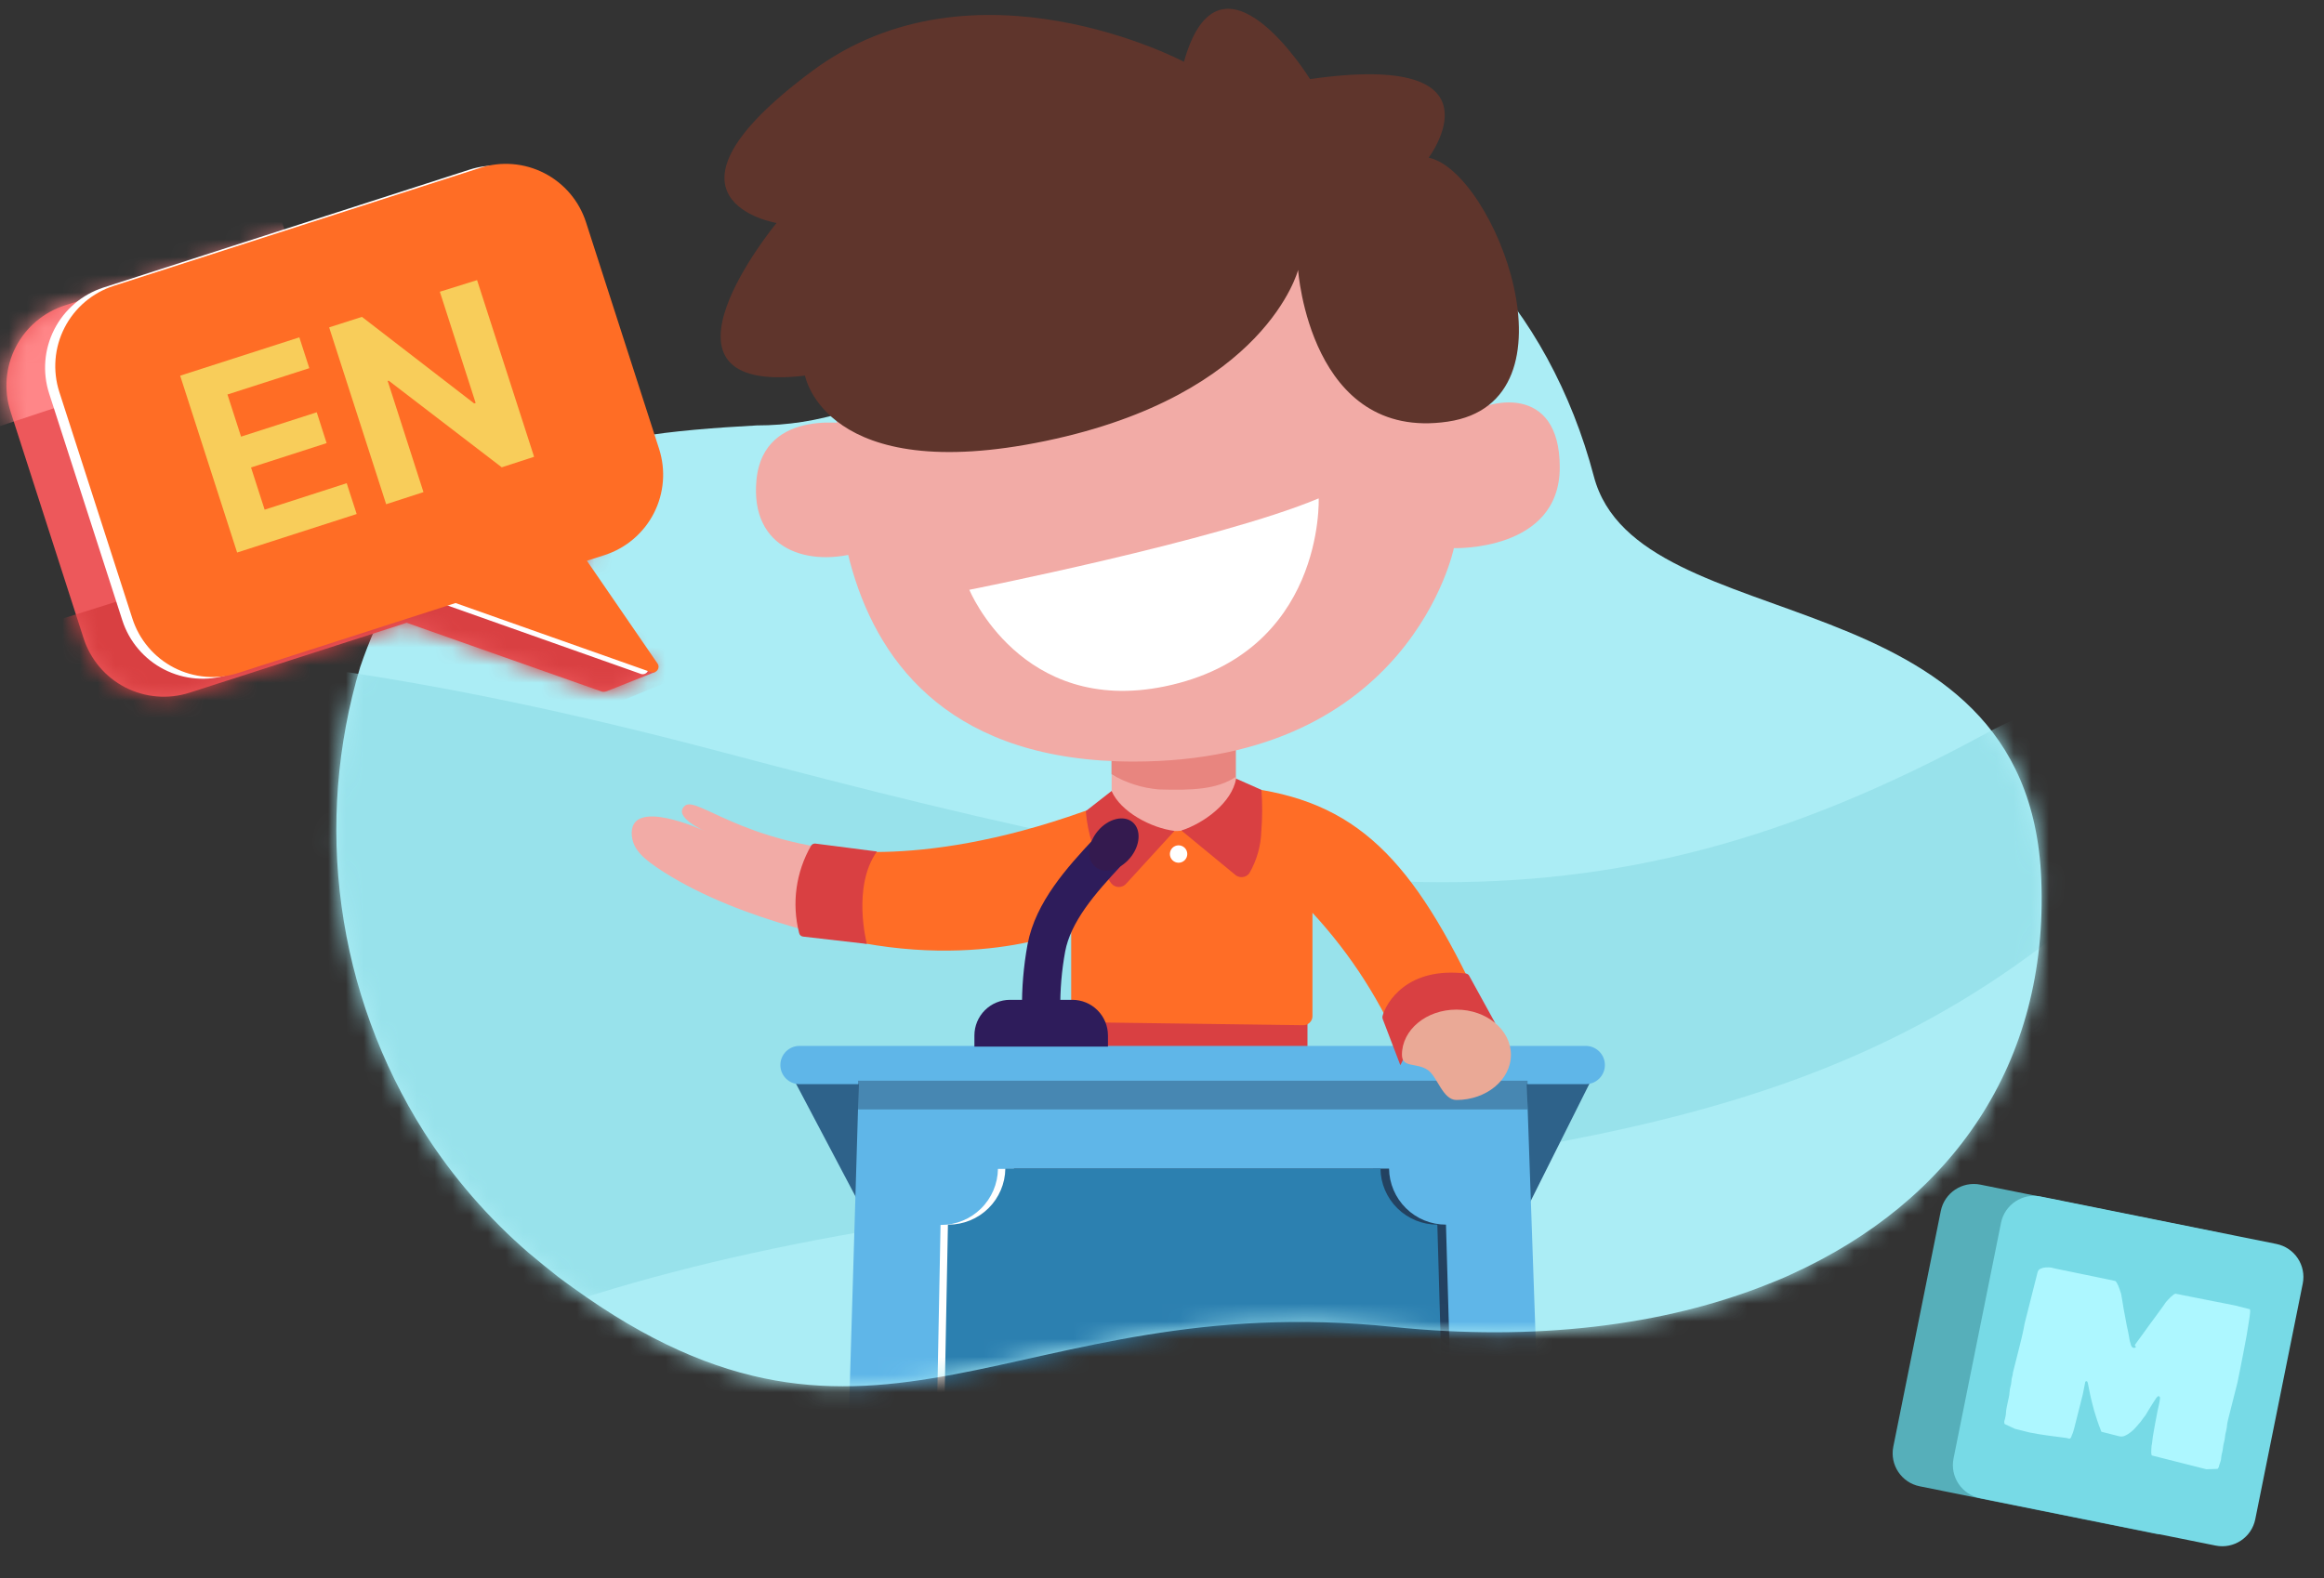
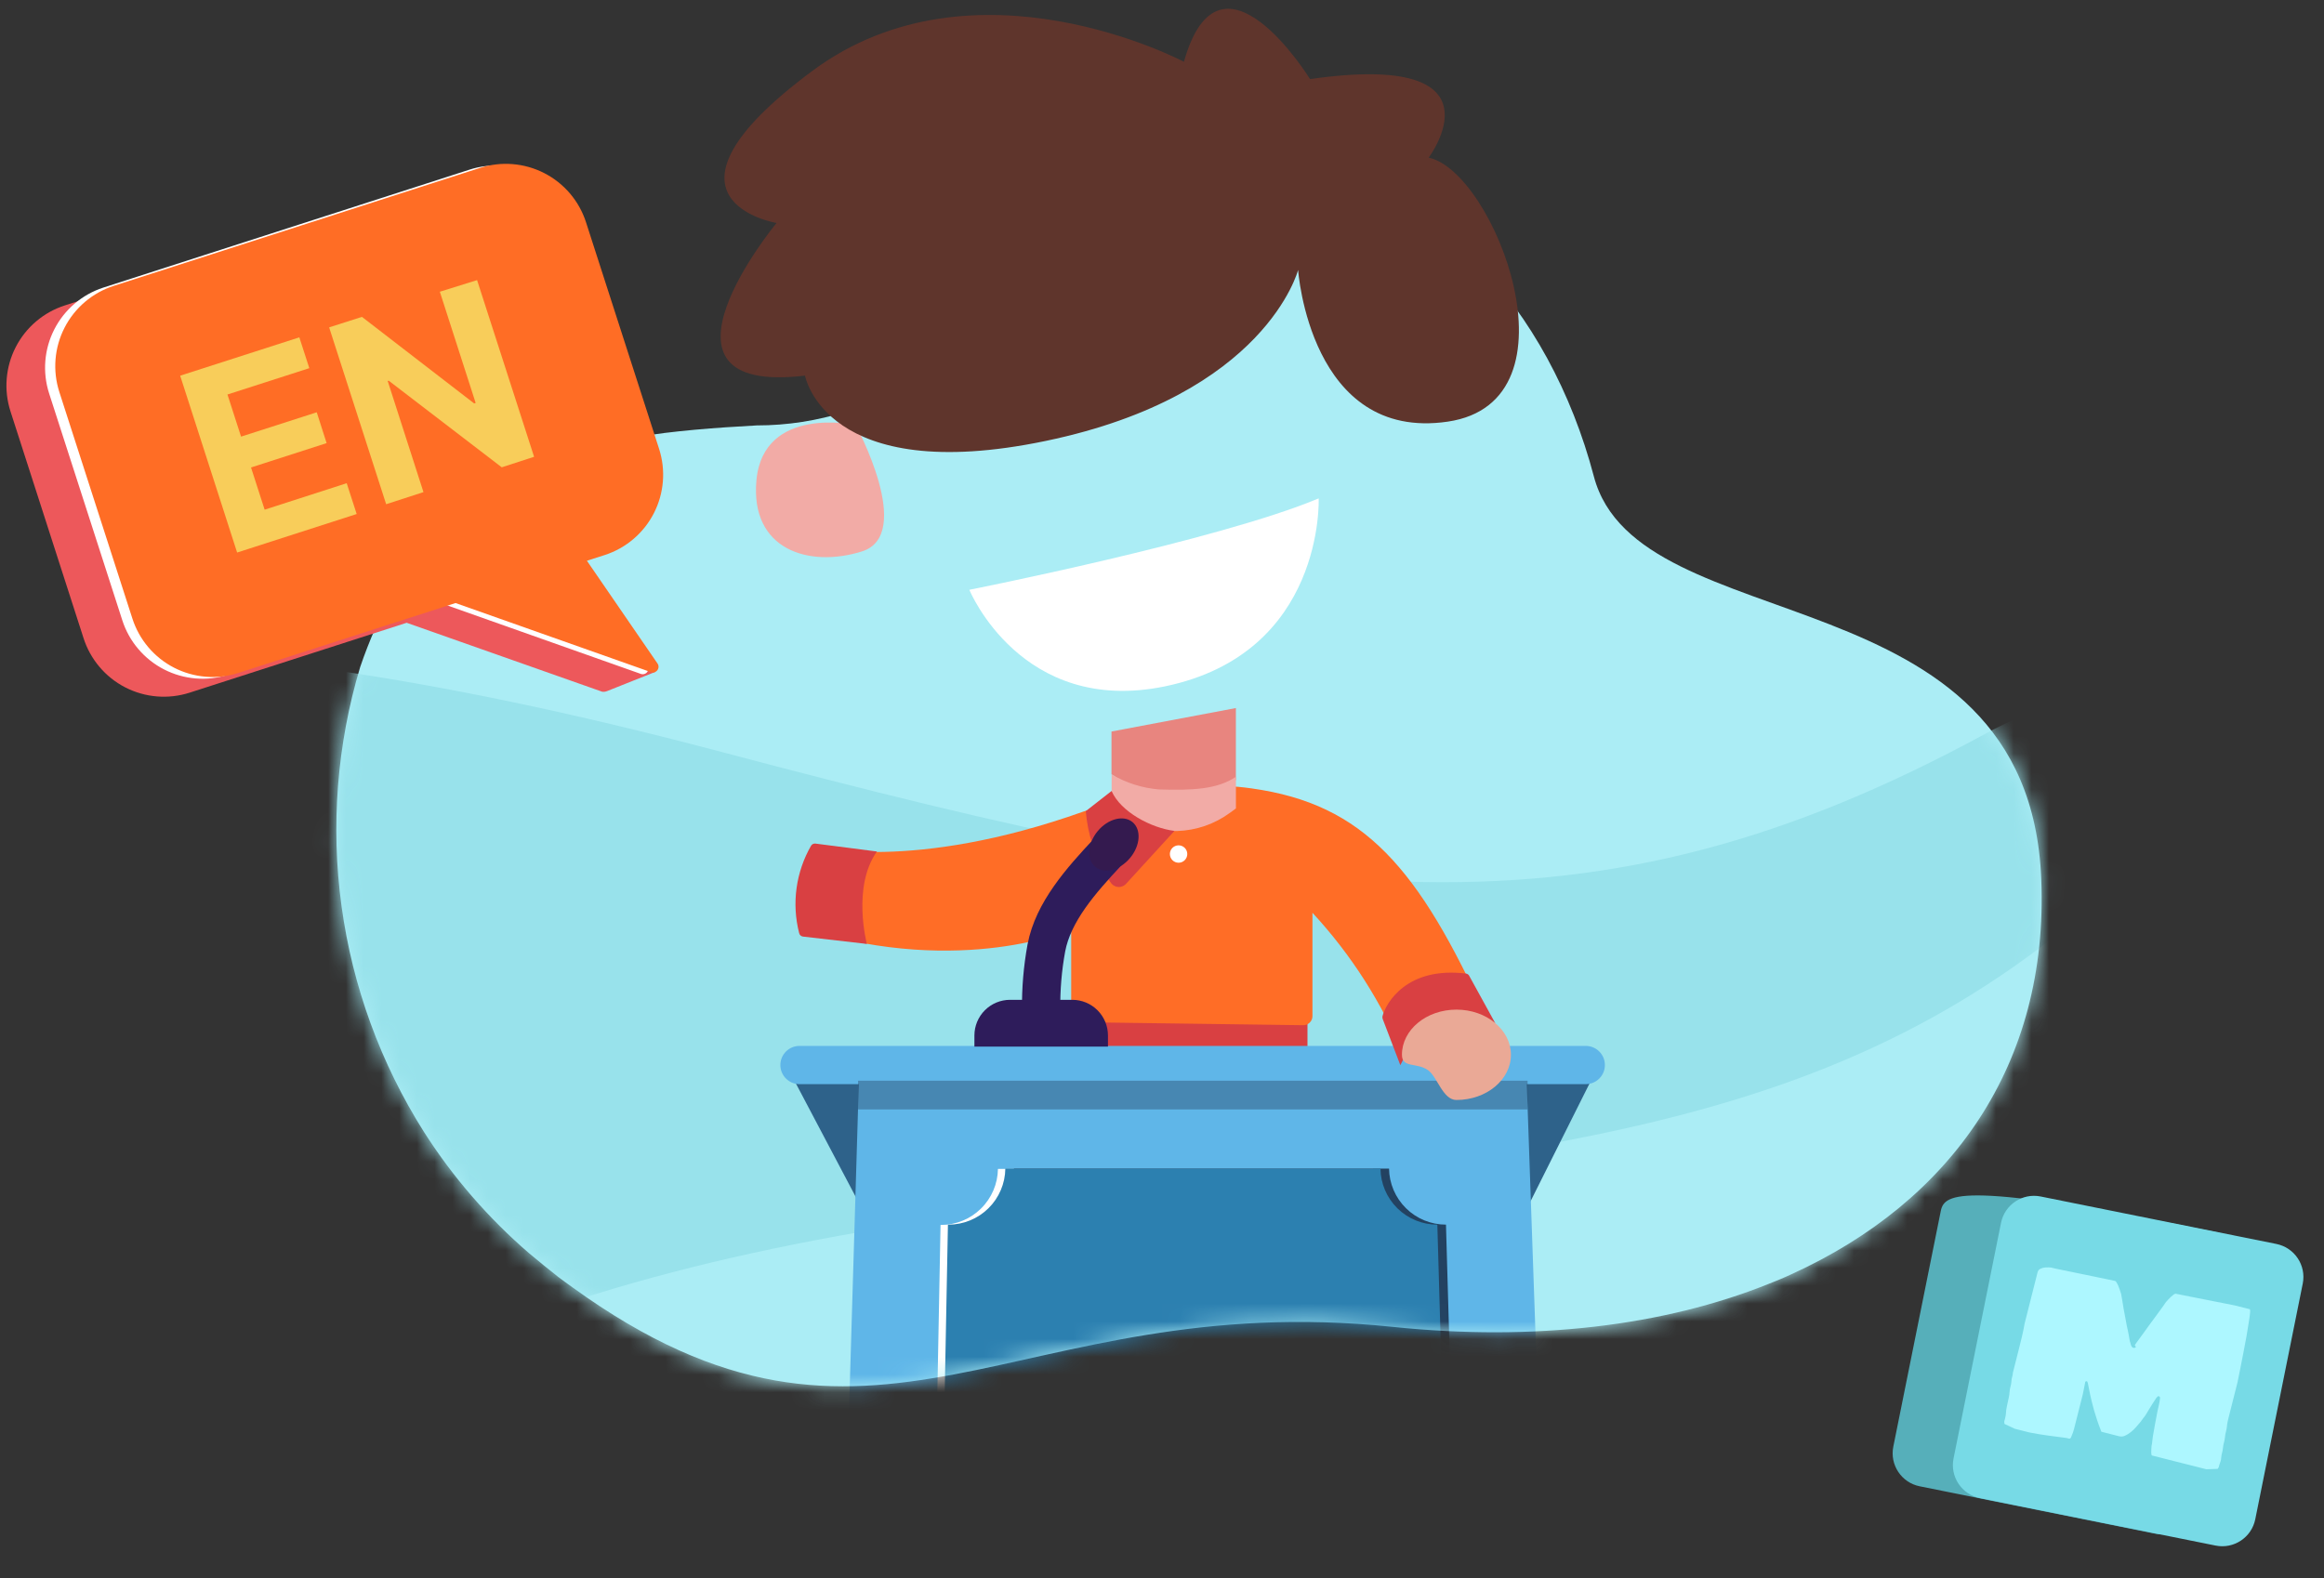
<svg xmlns="http://www.w3.org/2000/svg" width="131" height="89" viewBox="0 0 131 89" fill="none">
  <rect x="0" y="0" width="131" height="89" fill="#333333" stroke="none" />
  <path d="M115.063 49.572C114.363 32.086 92.33 36.307 89.843 26.862C87.356 17.417 80.599 9.777 71.858 9.274C63.117 8.77 62.109 14.097 52.245 20.943C49.442 22.926 46.092 23.989 42.658 23.987C33.244 24.504 24.383 25.686 20.304 37.605C18.992 41.977 18.634 46.581 19.253 51.104C19.873 55.627 21.457 59.964 23.897 63.822C25.529 66.38 27.526 68.685 29.825 70.665C30.355 71.11 30.904 71.556 31.47 72.002C31.733 72.198 31.996 72.394 32.268 72.586C49.348 84.946 57.086 72.586 78.49 74.814C86.513 75.643 93.797 74.761 99.689 72.394C100.135 72.22 100.581 72.037 100.982 71.846C110.012 67.74 115.486 59.994 115.063 49.572Z" fill="#ABEDF5" />
  <mask id="mask0_233_29290" style="mask-type:alpha" maskUnits="userSpaceOnUse" x="18" y="9" width="98" height="70">
    <path d="M115.055 49.572C114.355 32.086 92.322 36.307 89.835 26.862C87.348 17.417 80.591 9.777 71.85 9.274C63.109 8.77 62.102 14.097 52.238 20.943C49.434 22.926 46.084 23.989 42.65 23.987C33.236 24.504 24.375 25.686 20.296 37.605C18.984 41.977 18.626 46.581 19.245 51.104C19.865 55.627 21.449 59.964 23.889 63.822C25.521 66.38 27.518 68.685 29.817 70.664C30.348 71.11 30.896 71.556 31.462 72.002C31.725 72.198 31.988 72.394 32.26 72.586C49.34 84.946 57.078 72.586 78.482 74.814C86.505 75.643 93.789 74.761 99.681 72.394C100.127 72.22 100.573 72.037 100.974 71.846C110.005 67.74 115.478 59.994 115.055 49.572Z" fill="#7CD0FF" />
  </mask>
  <g mask="url(#mask0_233_29290)">
    <path d="M-31.458 45.091C-50.518 55.222 -63.777 51.508 -94.438 41.377L-116.812 91.357L58.869 107.229L164.94 57.586C154.72 48.13 129.804 31.651 111.905 41.377C89.53 53.534 73.785 51.17 40.638 42.39C7.49 33.609 -12.398 34.96 -31.458 45.091Z" fill="#98E2EB" />
    <path d="M1.739 93.013C-11.589 107.956 -24.32 108.985 -54.257 110.026L-57.66 160.708L100.31 118.047L176.65 40.754C164.717 35.812 137.739 29.481 125.291 43.698C109.73 61.469 95.269 64.473 63.604 67.488C31.939 70.503 15.067 78.071 1.739 93.013Z" fill="#ABEDF5" />
    <path d="M60.618 57.466V59.311H73.7V57.208L60.618 57.466Z" fill="#D94042" />
    <path d="M86.269 67.744H48.372L44.855 61.076H89.607L86.269 67.744Z" fill="#2E628A" />
    <path d="M87.268 95.736H47.375L48.463 59.262H85.998L87.268 95.736Z" fill="#5FB6E8" />
    <path d="M89.386 58.973H45.067C44.471 58.973 43.988 59.456 43.988 60.051C43.988 60.647 44.471 61.13 45.067 61.13H89.386C89.982 61.13 90.465 60.647 90.465 60.051C90.465 59.456 89.982 58.973 89.386 58.973Z" fill="#5FB6E8" />
    <g style="mix-blend-mode:multiply" opacity="0.4">
      <path d="M48.367 61.745H86.107" stroke="#234261" stroke-width="1.619" stroke-miterlimit="10" />
    </g>
    <path d="M80.604 69.068L81.147 87.976C80.726 87.975 80.309 88.058 79.92 88.219C79.53 88.379 79.177 88.615 78.878 88.913C78.58 89.211 78.344 89.564 78.183 89.953C78.021 90.342 77.938 90.76 77.938 91.181H55.888C55.888 90.76 55.806 90.343 55.645 89.954C55.484 89.564 55.248 89.211 54.95 88.913C54.653 88.616 54.299 88.379 53.91 88.219C53.521 88.058 53.104 87.975 52.683 87.976H52.656L53.017 69.068H53.044C53.887 69.068 54.696 68.737 55.296 68.145C55.897 67.554 56.24 66.75 56.253 65.908H77.394C77.406 66.751 77.749 67.555 78.35 68.147C78.951 68.738 79.761 69.069 80.604 69.068Z" fill="white" />
    <path d="M81.507 69.051L82.051 87.959C81.629 87.958 81.212 88.041 80.823 88.201C80.434 88.362 80.08 88.598 79.782 88.896C79.484 89.194 79.247 89.547 79.086 89.936C78.924 90.325 78.841 90.742 78.841 91.164H56.795C56.795 90.742 56.712 90.325 56.551 89.936C56.39 89.547 56.153 89.194 55.855 88.896C55.557 88.598 55.203 88.362 54.814 88.201C54.425 88.041 54.008 87.958 53.586 87.959H53.56L53.921 69.051H53.952C54.794 69.052 55.604 68.721 56.204 68.129C56.804 67.538 57.146 66.733 57.157 65.891H78.298C78.311 66.733 78.654 67.537 79.255 68.128C79.855 68.72 80.664 69.051 81.507 69.051Z" fill="#234261" />
    <path d="M81.02 69.051L81.564 87.959C81.142 87.958 80.725 88.041 80.336 88.202C79.947 88.362 79.594 88.599 79.296 88.896C78.998 89.194 78.762 89.547 78.601 89.936C78.441 90.326 78.358 90.743 78.359 91.164H56.308C56.308 90.742 56.225 90.325 56.064 89.936C55.903 89.547 55.666 89.194 55.368 88.896C55.07 88.598 54.716 88.362 54.327 88.201C53.938 88.041 53.52 87.958 53.099 87.959H53.072L53.433 69.051H53.465C54.307 69.052 55.116 68.721 55.716 68.129C56.316 67.538 56.659 66.733 56.669 65.891H77.815C77.825 66.733 78.168 67.538 78.768 68.129C79.368 68.721 80.177 69.052 81.02 69.051Z" fill="#2C80B0" />
  </g>
  <path d="M48.233 23.961C48.233 23.961 43.031 22.829 42.639 27.081C42.278 30.986 45.58 32.033 48.584 31.093C51.589 30.152 48.233 23.961 48.233 23.961Z" fill="#F2ABA6" />
-   <path d="M48.465 53.148C48.465 53.148 41.926 52.055 37.397 49.158C36.301 48.454 35.699 47.941 35.614 47.121C35.414 44.839 39.751 46.867 39.751 46.867C39.751 46.867 37.874 46.056 38.609 45.432C39.265 44.87 41.828 47.536 48.282 48.017C48.291 48.017 47.64 52.528 48.465 53.148Z" fill="#F2ABA6" />
  <path d="M45.873 47.714C45.873 47.714 51.356 49.221 61.091 45.753C61.091 45.753 64.884 44.469 65.664 44.456C67.072 44.429 68.454 44.148 70.567 44.456C76.887 45.347 79.967 48.913 83.828 57.453C83.828 57.453 80.413 56.95 79.125 59.522C77.904 56.552 76.162 53.824 73.981 51.467V57.297C73.981 57.365 73.967 57.431 73.941 57.493C73.914 57.555 73.876 57.611 73.828 57.658C73.78 57.706 73.723 57.743 73.661 57.768C73.598 57.793 73.531 57.806 73.464 57.806L60.886 57.636C60.752 57.635 60.623 57.581 60.529 57.486C60.435 57.391 60.382 57.262 60.382 57.128V52.412C60.382 52.412 54.253 55.087 45.512 52.412C45.495 52.412 44.924 51.516 45.873 47.714Z" fill="#FF6D26" />
  <path d="M69.665 39.923V43.983C68.613 44.679 67.057 44.581 65.328 44.581C64.369 44.522 63.444 44.203 62.653 43.658V41.247L69.665 39.923Z" fill="#E8857F" />
-   <path d="M47.409 21.465C47.409 21.465 43.642 42.941 63.901 42.941C79.501 42.941 81.953 30.906 81.953 30.906C81.953 30.906 87.921 31.106 87.921 26.35C87.921 21.594 83.852 22.468 82.532 23.515C82.532 23.515 75.565 10.291 73.172 10.143C70.778 9.996 47.409 21.465 47.409 21.465Z" fill="#F2ABA6" />
  <path d="M45.376 21.18C45.376 21.18 46.517 27.451 58.944 24.862C71.372 22.272 73.172 15.22 73.172 15.22C73.172 15.22 73.841 24.915 81.606 23.774C89.299 22.642 84.213 9.64 80.531 8.891C80.531 8.891 85.073 2.851 73.845 4.46C73.845 4.46 68.773 -3.768 66.736 3.484C66.736 3.484 54.924 -2.787 45.786 4.001C35.98 11.285 43.772 12.573 43.772 12.573C43.772 12.573 35.713 22.33 45.376 21.18Z" fill="#5F352C" />
  <path d="M54.64 33.255C54.64 33.255 68.631 30.487 74.332 28.102C74.332 28.102 74.684 36.834 65.658 38.702C57.559 40.369 54.64 33.255 54.64 33.255Z" fill="white" />
  <path d="M69.667 43.8V45.583L69.333 45.828C68.465 46.467 67.424 46.825 66.347 46.857C65.27 46.888 64.209 46.59 63.306 46.002L62.66 45.583V43.666C63.477 44.145 64.391 44.435 65.335 44.513C67.238 44.571 68.615 44.505 69.667 43.8Z" fill="#F2ABA6" />
  <path d="M77.932 57.288C78.132 56.539 79.305 54.489 82.639 54.894C82.675 54.899 82.71 54.913 82.74 54.934C82.77 54.955 82.795 54.982 82.813 55.015L84.284 57.689C84.284 57.689 80.495 56.735 78.935 60.06L77.941 57.457C77.92 57.403 77.917 57.344 77.932 57.288Z" fill="#D94042" />
  <path d="M85.168 59.472C85.168 60.881 83.79 62.022 82.097 62.022C81.325 62.022 81.031 60.725 80.492 60.337C79.846 59.891 79.025 60.239 79.025 59.472C79.025 58.068 80.398 56.927 82.097 56.927C83.795 56.927 85.168 58.068 85.168 59.472Z" fill="#EAA996" />
  <path d="M66.202 46.85L63.492 49.814C63.44 49.876 63.376 49.927 63.302 49.961C63.229 49.996 63.149 50.014 63.068 50.014C62.987 50.014 62.907 49.996 62.834 49.961C62.761 49.927 62.696 49.876 62.645 49.814C62.142 49.149 61.777 48.392 61.571 47.585C61.378 46.985 61.255 46.364 61.205 45.735L62.658 44.599C63.166 45.775 64.891 46.689 66.202 46.85Z" fill="#D94042" />
-   <path d="M71.099 46.849C71.077 47.693 70.842 48.518 70.417 49.247C70.37 49.308 70.31 49.358 70.242 49.394C70.174 49.43 70.099 49.451 70.022 49.456C69.945 49.462 69.868 49.451 69.796 49.425C69.723 49.399 69.657 49.358 69.602 49.305L66.593 46.827C67.876 46.412 69.445 45.253 69.677 43.903L71.104 44.536C71.163 45.306 71.161 46.079 71.099 46.849Z" fill="#D94042" />
  <path d="M45.725 47.674C44.864 49.165 44.619 50.934 45.044 52.603C45.054 52.657 45.081 52.706 45.121 52.743C45.161 52.78 45.212 52.803 45.266 52.809L48.864 53.223C48.864 53.223 48.012 50.009 49.43 48.012L45.975 47.567C45.928 47.559 45.879 47.565 45.835 47.584C45.791 47.603 45.753 47.634 45.725 47.674Z" fill="#D94042" />
  <path d="M66.435 48.645C66.705 48.645 66.925 48.425 66.925 48.154C66.925 47.884 66.705 47.664 66.435 47.664C66.164 47.664 65.944 47.884 65.944 48.154C65.944 48.425 66.164 48.645 66.435 48.645Z" fill="white" />
  <path d="M56.936 56.374H60.444C60.977 56.374 61.488 56.586 61.865 56.963C62.242 57.34 62.454 57.852 62.454 58.385V59.013H54.926V58.385C54.926 57.852 55.138 57.34 55.515 56.963C55.892 56.586 56.403 56.374 56.936 56.374Z" fill="#2E1C5B" />
  <path d="M58.688 56.928C58.673 55.761 58.771 54.595 58.982 53.447C59.366 51.418 60.921 49.662 62.455 48.022" stroke="#2E1C5B" stroke-width="2.158" stroke-miterlimit="10" />
  <path d="M63.701 48.375C64.281 47.679 64.343 46.775 63.84 46.356C63.337 45.937 62.459 46.162 61.879 46.858C61.299 47.554 61.237 48.458 61.74 48.877C62.243 49.296 63.121 49.072 63.701 48.375Z" fill="#341A4F" />
  <path d="M3.66 17.219L24.301 10.569C24.895 10.377 25.522 10.305 26.144 10.355C26.766 10.405 27.372 10.578 27.928 10.863C28.483 11.147 28.977 11.539 29.381 12.015C29.785 12.49 30.092 13.041 30.283 13.635L34.397 26.415C34.589 27.009 34.662 27.635 34.611 28.257C34.561 28.879 34.388 29.485 34.103 30.041C33.819 30.596 33.427 31.09 32.951 31.494C32.476 31.899 31.925 32.205 31.331 32.396L30.337 32.717L36.965 37.874L34.232 38.962C34.141 39.002 34.041 39.016 33.943 39.002L22.924 35.115L10.689 39.056C10.094 39.247 9.467 39.319 8.844 39.268C8.221 39.216 7.614 39.043 7.059 38.757C6.503 38.471 6.009 38.078 5.606 37.6C5.202 37.123 4.897 36.571 4.707 35.975L0.593 23.201C0.401 22.607 0.327 21.981 0.378 21.358C0.428 20.736 0.6 20.129 0.885 19.574C1.17 19.018 1.562 18.524 2.038 18.12C2.514 17.716 3.065 17.41 3.66 17.219Z" fill="#ED585B" />
  <mask id="mask1_233_29290" style="mask-type:alpha" maskUnits="userSpaceOnUse" x="0" y="10" width="37" height="30">
    <path d="M3.657 17.221L24.299 10.57C24.893 10.379 25.519 10.306 26.141 10.356C26.763 10.407 27.369 10.579 27.925 10.864C28.48 11.149 28.974 11.54 29.378 12.016C29.782 12.492 30.089 13.043 30.28 13.637L34.394 26.416C34.586 27.01 34.659 27.636 34.608 28.258C34.558 28.881 34.385 29.487 34.1 30.042C33.816 30.598 33.424 31.092 32.948 31.496C32.473 31.9 31.922 32.206 31.328 32.398L30.334 32.719L36.962 37.876L34.229 38.963C34.138 39.003 34.038 39.017 33.94 39.004L22.921 35.117L10.686 39.057C10.091 39.248 9.464 39.32 8.841 39.269C8.218 39.218 7.612 39.044 7.056 38.758C6.5 38.472 6.006 38.079 5.603 37.602C5.199 37.125 4.894 36.572 4.704 35.977L0.59 23.202C0.398 22.608 0.325 21.982 0.375 21.36C0.425 20.737 0.597 20.131 0.882 19.575C1.167 19.02 1.559 18.526 2.035 18.122C2.511 17.717 3.062 17.411 3.657 17.221Z" fill="#EA4547" />
  </mask>
  <g mask="url(#mask1_233_29290)">
-     <path d="M-1.704 36.532L10.264 32.757L35.679 27.627L46.489 34.812L18.25 46.408L-1.704 36.532Z" fill="#D94042" />
-     <path d="M15.57 11.54L-6.479 18.841L-4.292 25.446L17.757 18.145L15.57 11.54Z" fill="#FF8688" />
-   </g>
+     </g>
  <path d="M5.819 16.217L26.461 9.567C27.057 9.373 27.684 9.299 28.308 9.348C28.932 9.398 29.541 9.57 30.098 9.855C30.655 10.139 31.151 10.532 31.556 11.009C31.962 11.486 32.269 12.038 32.461 12.634L36.575 25.413C36.767 26.007 36.839 26.633 36.789 27.255C36.739 27.877 36.566 28.484 36.281 29.039C35.996 29.595 35.605 30.088 35.129 30.493C34.653 30.897 34.103 31.203 33.508 31.395L32.505 31.715L36.49 37.51C36.529 37.565 36.55 37.631 36.549 37.698C36.548 37.766 36.526 37.831 36.486 37.885C36.447 37.939 36.391 37.98 36.327 38C36.262 38.021 36.193 38.021 36.129 38L25.111 34.1L12.875 38.04C12.281 38.232 11.655 38.305 11.033 38.254C10.411 38.204 9.805 38.031 9.249 37.746C8.694 37.462 8.2 37.07 7.796 36.594C7.391 36.119 7.085 35.568 6.894 34.974L2.771 22.19C2.384 20.994 2.488 19.693 3.06 18.573C3.632 17.453 4.624 16.606 5.819 16.217Z" fill="white" />
  <path d="M6.41 16.119L27.052 9.469C27.646 9.277 28.272 9.203 28.895 9.254C29.517 9.304 30.123 9.476 30.679 9.761C31.235 10.046 31.729 10.438 32.133 10.914C32.537 11.39 32.843 11.941 33.034 12.536L37.152 25.31C37.538 26.511 37.432 27.815 36.857 28.938C36.282 30.06 35.285 30.908 34.086 31.296L33.083 31.617L37.063 37.412C37.102 37.468 37.122 37.534 37.12 37.602C37.119 37.67 37.096 37.735 37.055 37.789C37.014 37.843 36.957 37.883 36.892 37.902C36.827 37.922 36.757 37.92 36.693 37.898L25.679 34.002L13.444 37.942C12.85 38.135 12.223 38.208 11.601 38.157C10.979 38.107 10.372 37.935 9.817 37.65C9.261 37.365 8.767 36.974 8.363 36.497C7.959 36.021 7.653 35.47 7.462 34.876L3.344 22.101C2.958 20.901 3.064 19.597 3.639 18.476C4.214 17.354 5.211 16.506 6.41 16.119Z" fill="#FF6D25" />
  <path d="M13.366 31.154L10.156 21.183L16.873 19.021L17.435 20.759L12.822 22.244L13.588 24.619L17.854 23.247L18.411 24.985L14.15 26.358L14.917 28.738L19.543 27.245L20.105 28.983L13.366 31.154Z" fill="#F8CD5A" />
  <path d="M26.892 15.794L30.106 25.756L28.283 26.349L21.922 21.473H21.851L23.87 27.748L21.767 28.43L18.553 18.459L20.402 17.867L26.727 22.747L26.812 22.721L24.793 16.449L26.892 15.794Z" fill="#F8CD5A" />
-   <path d="M124.92 69.472L111.635 66.796C110.607 66.589 109.606 67.254 109.399 68.282L106.723 81.567C106.516 82.595 107.181 83.597 108.209 83.804L121.494 86.479C122.522 86.686 123.523 86.021 123.73 84.993L126.406 71.708C126.613 70.68 125.948 69.679 124.92 69.472Z" fill="#56AFBA" />
+   <path d="M124.92 69.472C110.607 66.589 109.606 67.254 109.399 68.282L106.723 81.567C106.516 82.595 107.181 83.597 108.209 83.804L121.494 86.479C122.522 86.686 123.523 86.021 123.73 84.993L126.406 71.708C126.613 70.68 125.948 69.679 124.92 69.472Z" fill="#56AFBA" />
  <path d="M128.315 70.14L115.03 67.464C114.002 67.257 113.001 67.922 112.794 68.95L110.118 82.235C109.911 83.263 110.577 84.264 111.605 84.472L124.89 87.147C125.918 87.354 126.919 86.689 127.126 85.661L129.802 72.376C130.009 71.348 129.343 70.347 128.315 70.14Z" fill="#77DAE6" />
  <path d="M120.333 75.845L120.467 75.656C120.552 75.545 120.649 75.41 120.764 75.25L121.144 74.722L121.536 74.191C121.659 74.021 121.766 73.871 121.86 73.746C121.955 73.621 122.012 73.532 122.04 73.488C122.068 73.443 122.133 73.368 122.197 73.298L122.374 73.12C122.424 73.073 122.477 73.029 122.533 72.988C122.563 72.966 122.598 72.951 122.635 72.945L123.693 73.156L125.994 73.611L126.533 73.747L126.823 73.821C126.823 73.821 126.85 73.896 126.832 74.035C126.814 74.174 126.796 74.358 126.755 74.588C126.714 74.818 126.678 75.073 126.628 75.364C126.577 75.654 126.519 75.954 126.459 76.26C126.399 76.565 126.34 76.865 126.284 77.155L126.124 77.945C126.04 78.278 125.955 78.612 125.868 78.957C125.781 79.301 125.698 79.629 125.615 79.958C125.581 80.092 125.542 80.249 125.526 80.445C125.511 80.642 125.431 80.822 125.419 81.03C125.406 81.239 125.318 81.429 125.305 81.637C125.293 81.846 125.211 82.009 125.207 82.185C125.202 82.362 125.135 82.471 125.109 82.573C125.091 82.62 125.079 82.668 125.072 82.718L125.006 82.822L124.37 82.844L124.263 82.817L124.037 82.76L123.762 82.69L123.536 82.633L122.998 82.497L122.002 82.245L121.464 82.109L121.405 82.094L121.313 82.071C121.281 82.063 121.265 82.013 121.262 81.909C121.262 81.779 121.268 81.649 121.281 81.519C121.32 81.363 121.323 81.169 121.358 80.966C121.392 80.763 121.434 80.527 121.478 80.286C121.522 80.045 121.565 79.804 121.616 79.559C121.666 79.314 121.737 79.08 121.756 78.845C121.759 78.832 121.76 78.818 121.757 78.804C121.755 78.791 121.75 78.778 121.742 78.767C121.734 78.753 121.722 78.741 121.708 78.733C121.694 78.724 121.679 78.719 121.663 78.718C121.663 78.718 121.603 78.749 121.542 78.831L121.346 79.13C121.272 79.243 121.202 79.363 121.125 79.487C121.048 79.61 120.993 79.711 120.946 79.785C120.899 79.859 120.896 79.847 120.843 79.92C120.791 79.992 120.735 80.076 120.66 80.171C120.584 80.266 120.496 80.364 120.4 80.472C120.312 80.575 120.213 80.669 120.106 80.752C120.01 80.831 119.905 80.896 119.793 80.948C119.696 80.995 119.585 81.01 119.479 80.989L119.28 80.939L119.011 80.871L118.715 80.796L118.451 80.729C118.273 80.278 118.14 79.877 118.04 79.526C117.94 79.174 117.872 78.876 117.818 78.634C117.765 78.391 117.727 78.204 117.707 78.079C117.687 77.953 117.657 77.889 117.636 77.883C117.621 77.878 117.606 77.877 117.591 77.881C117.576 77.884 117.562 77.891 117.551 77.902C117.538 77.923 117.531 77.947 117.533 77.972L117.405 78.615C117.347 78.847 117.287 79.083 117.228 79.315C117.17 79.546 117.111 79.778 117.055 79.998C117 80.219 116.951 80.413 116.908 80.58C116.873 80.717 116.825 80.85 116.767 80.979C116.74 81.087 116.679 81.123 116.64 81.119L116.49 81.081L115.448 80.944C115.115 80.9 114.769 80.841 114.403 80.771L114.177 80.714L113.908 80.646L113.569 80.56L112.991 80.288L112.975 80.169C112.981 80.12 112.994 80.071 113.012 80.024C113.036 79.927 113.069 79.798 113.076 79.634C113.083 79.469 113.128 79.292 113.169 79.085C113.21 78.877 113.268 78.692 113.276 78.482C113.283 78.272 113.375 78.089 113.38 77.889C113.384 77.69 113.467 77.545 113.462 77.406C113.579 76.943 113.694 76.486 113.806 76.044C113.918 75.603 114.039 75.124 114.125 74.625C114.125 74.625 114.138 74.571 114.152 74.517L114.193 74.356C114.208 74.296 114.22 74.248 114.234 74.194C114.238 74.163 114.246 74.132 114.257 74.103C114.291 73.968 114.322 73.844 114.349 73.737C114.377 73.629 114.404 73.521 114.434 73.403C114.464 73.285 114.494 73.166 114.526 73.037C114.559 72.908 114.6 72.746 114.646 72.563C114.653 72.537 114.664 72.493 114.681 72.423C114.699 72.353 114.717 72.284 114.736 72.208C114.755 72.133 114.775 72.052 114.792 71.987C114.808 71.923 114.82 71.874 114.827 71.847L114.839 71.799C114.84 71.782 114.844 71.766 114.851 71.751C114.86 71.705 114.879 71.662 114.907 71.625C114.935 71.589 114.972 71.559 115.014 71.54C115.106 71.495 115.205 71.47 115.307 71.465C115.415 71.457 115.524 71.459 115.632 71.473L115.869 71.532L118.166 72.004L119.221 72.225C119.221 72.225 119.275 72.239 119.299 72.302C119.336 72.359 119.369 72.419 119.397 72.482L119.486 72.716L119.564 72.953L119.618 73.259L119.706 73.797L119.825 74.434C119.865 74.662 119.905 74.866 119.947 75.037C119.99 75.209 120.012 75.392 120.036 75.524C120.048 75.597 120.066 75.668 120.091 75.738C120.126 75.896 120.178 75.983 120.255 75.997C120.279 76.002 120.305 76.001 120.33 75.995C120.355 75.988 120.377 75.975 120.396 75.958C120.381 75.918 120.359 75.879 120.333 75.845Z" fill="#ADF7FF" />
</svg>